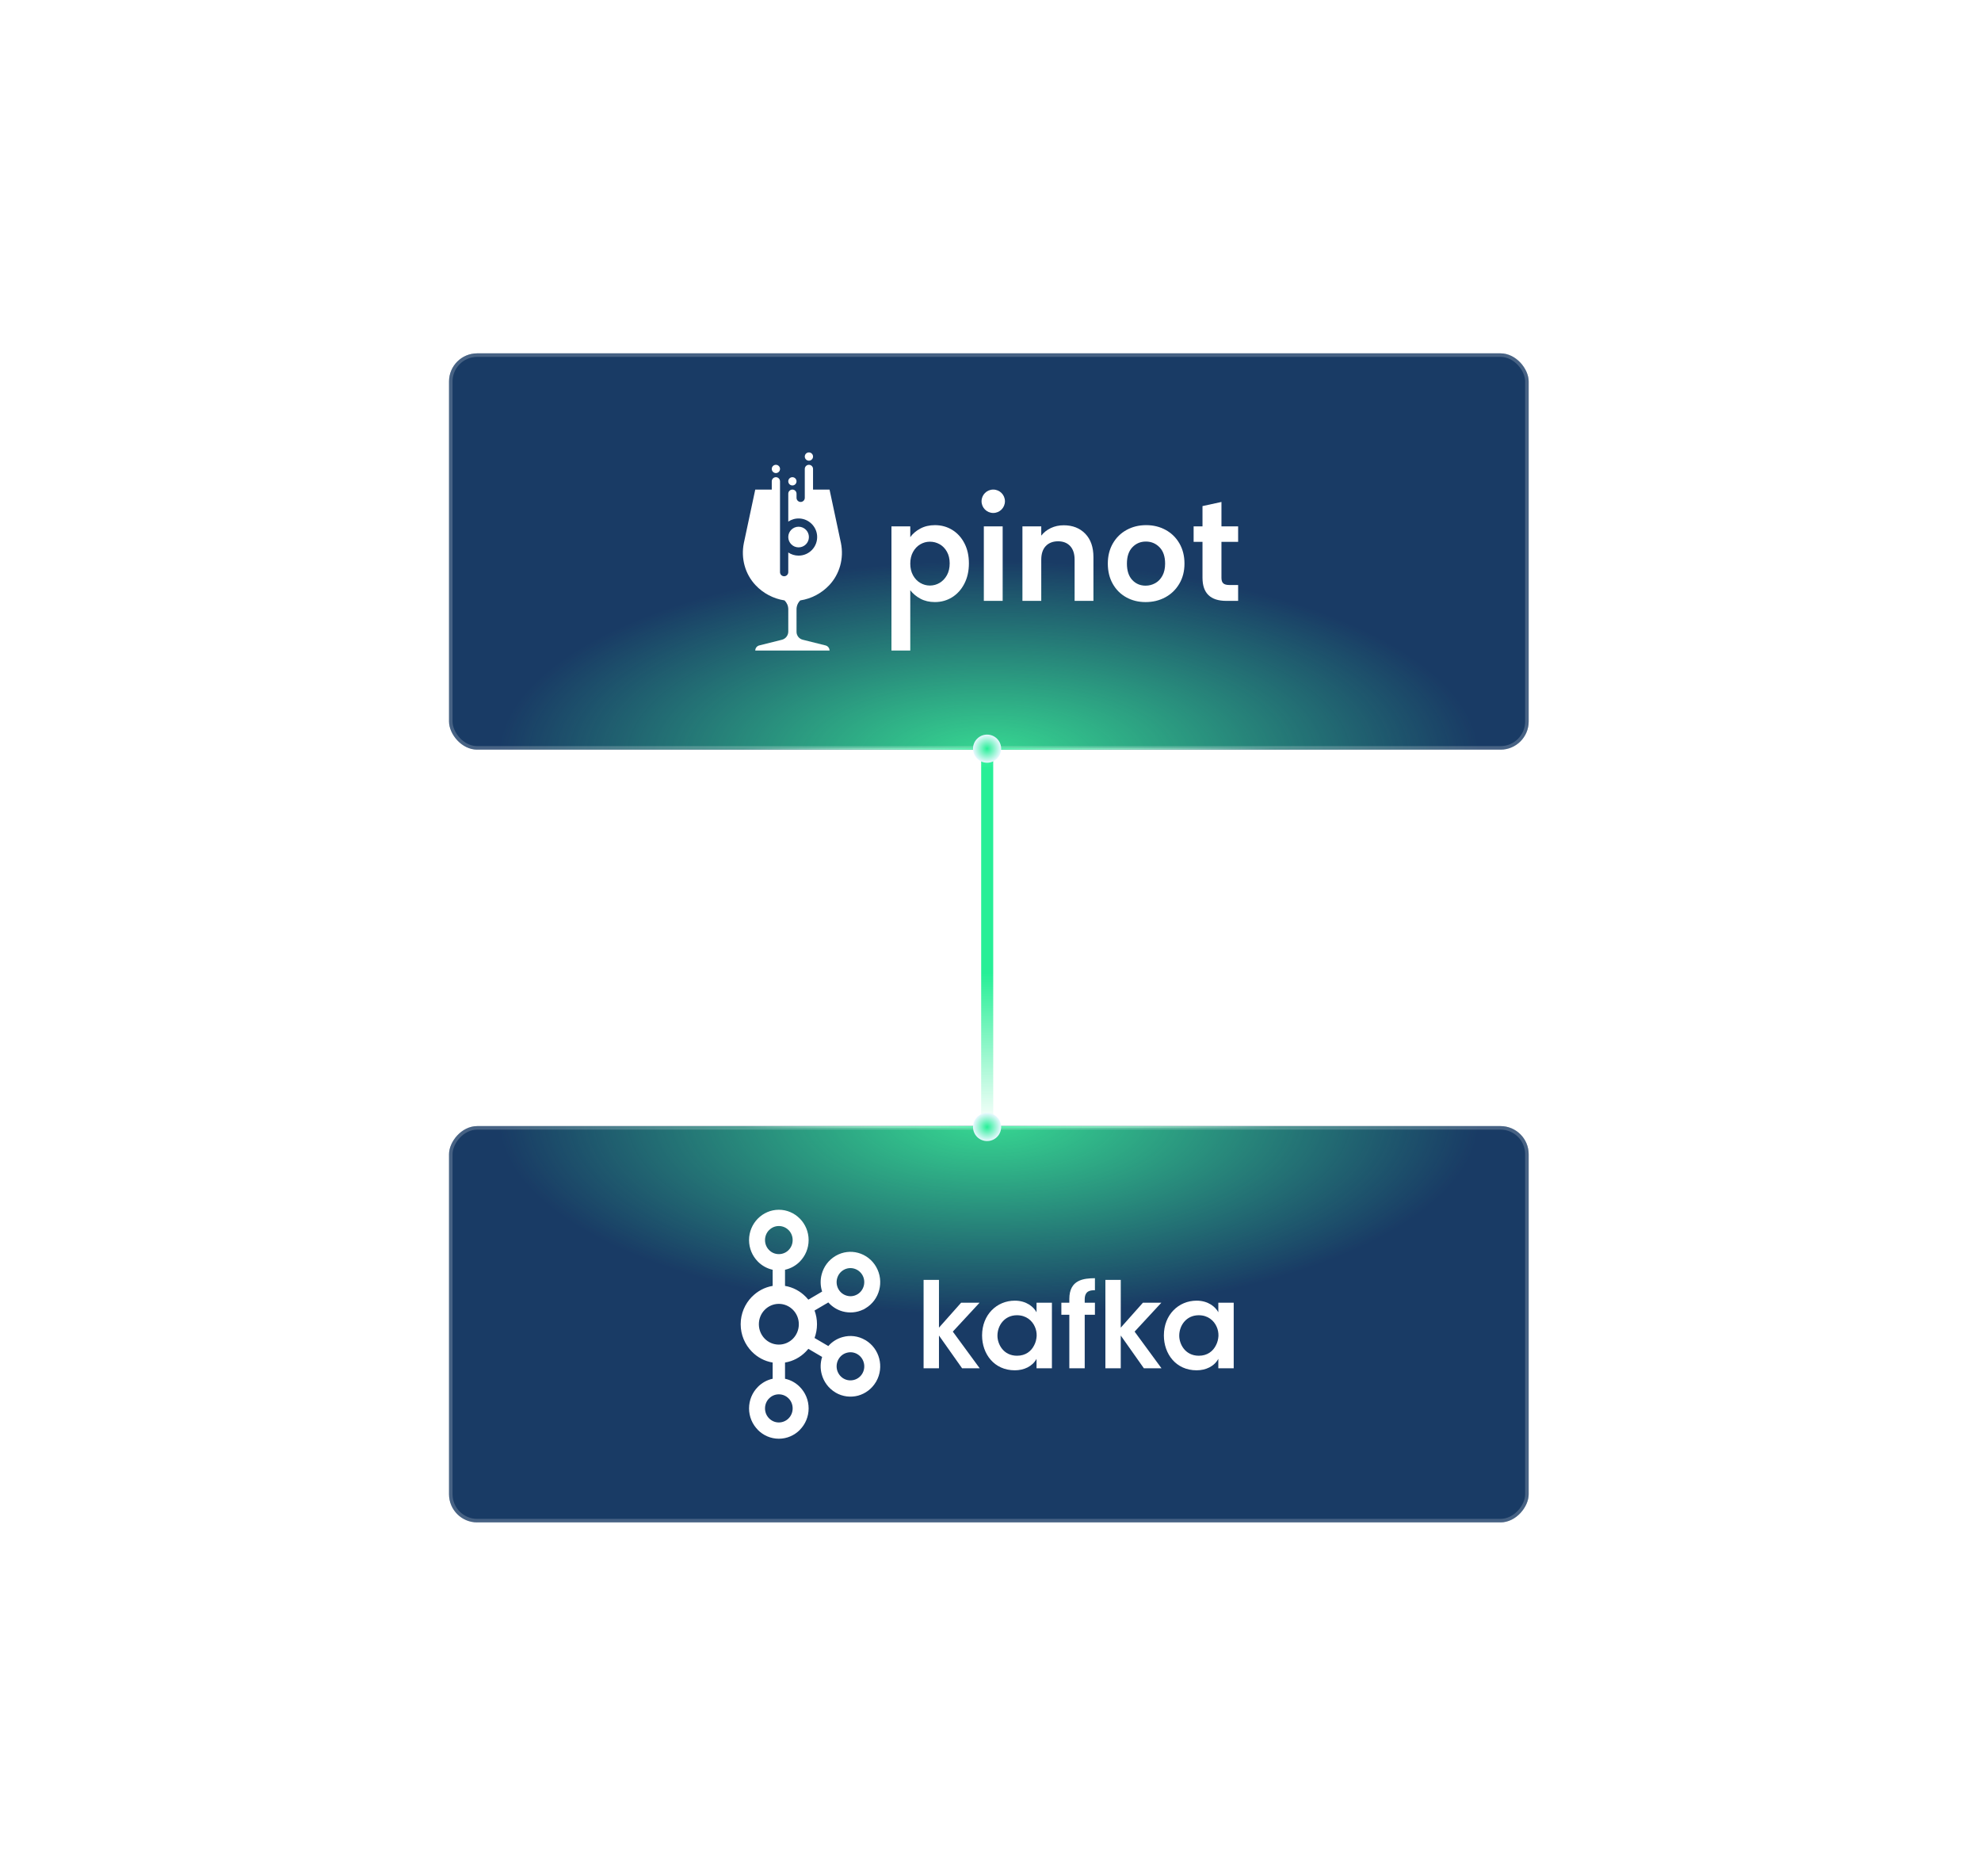
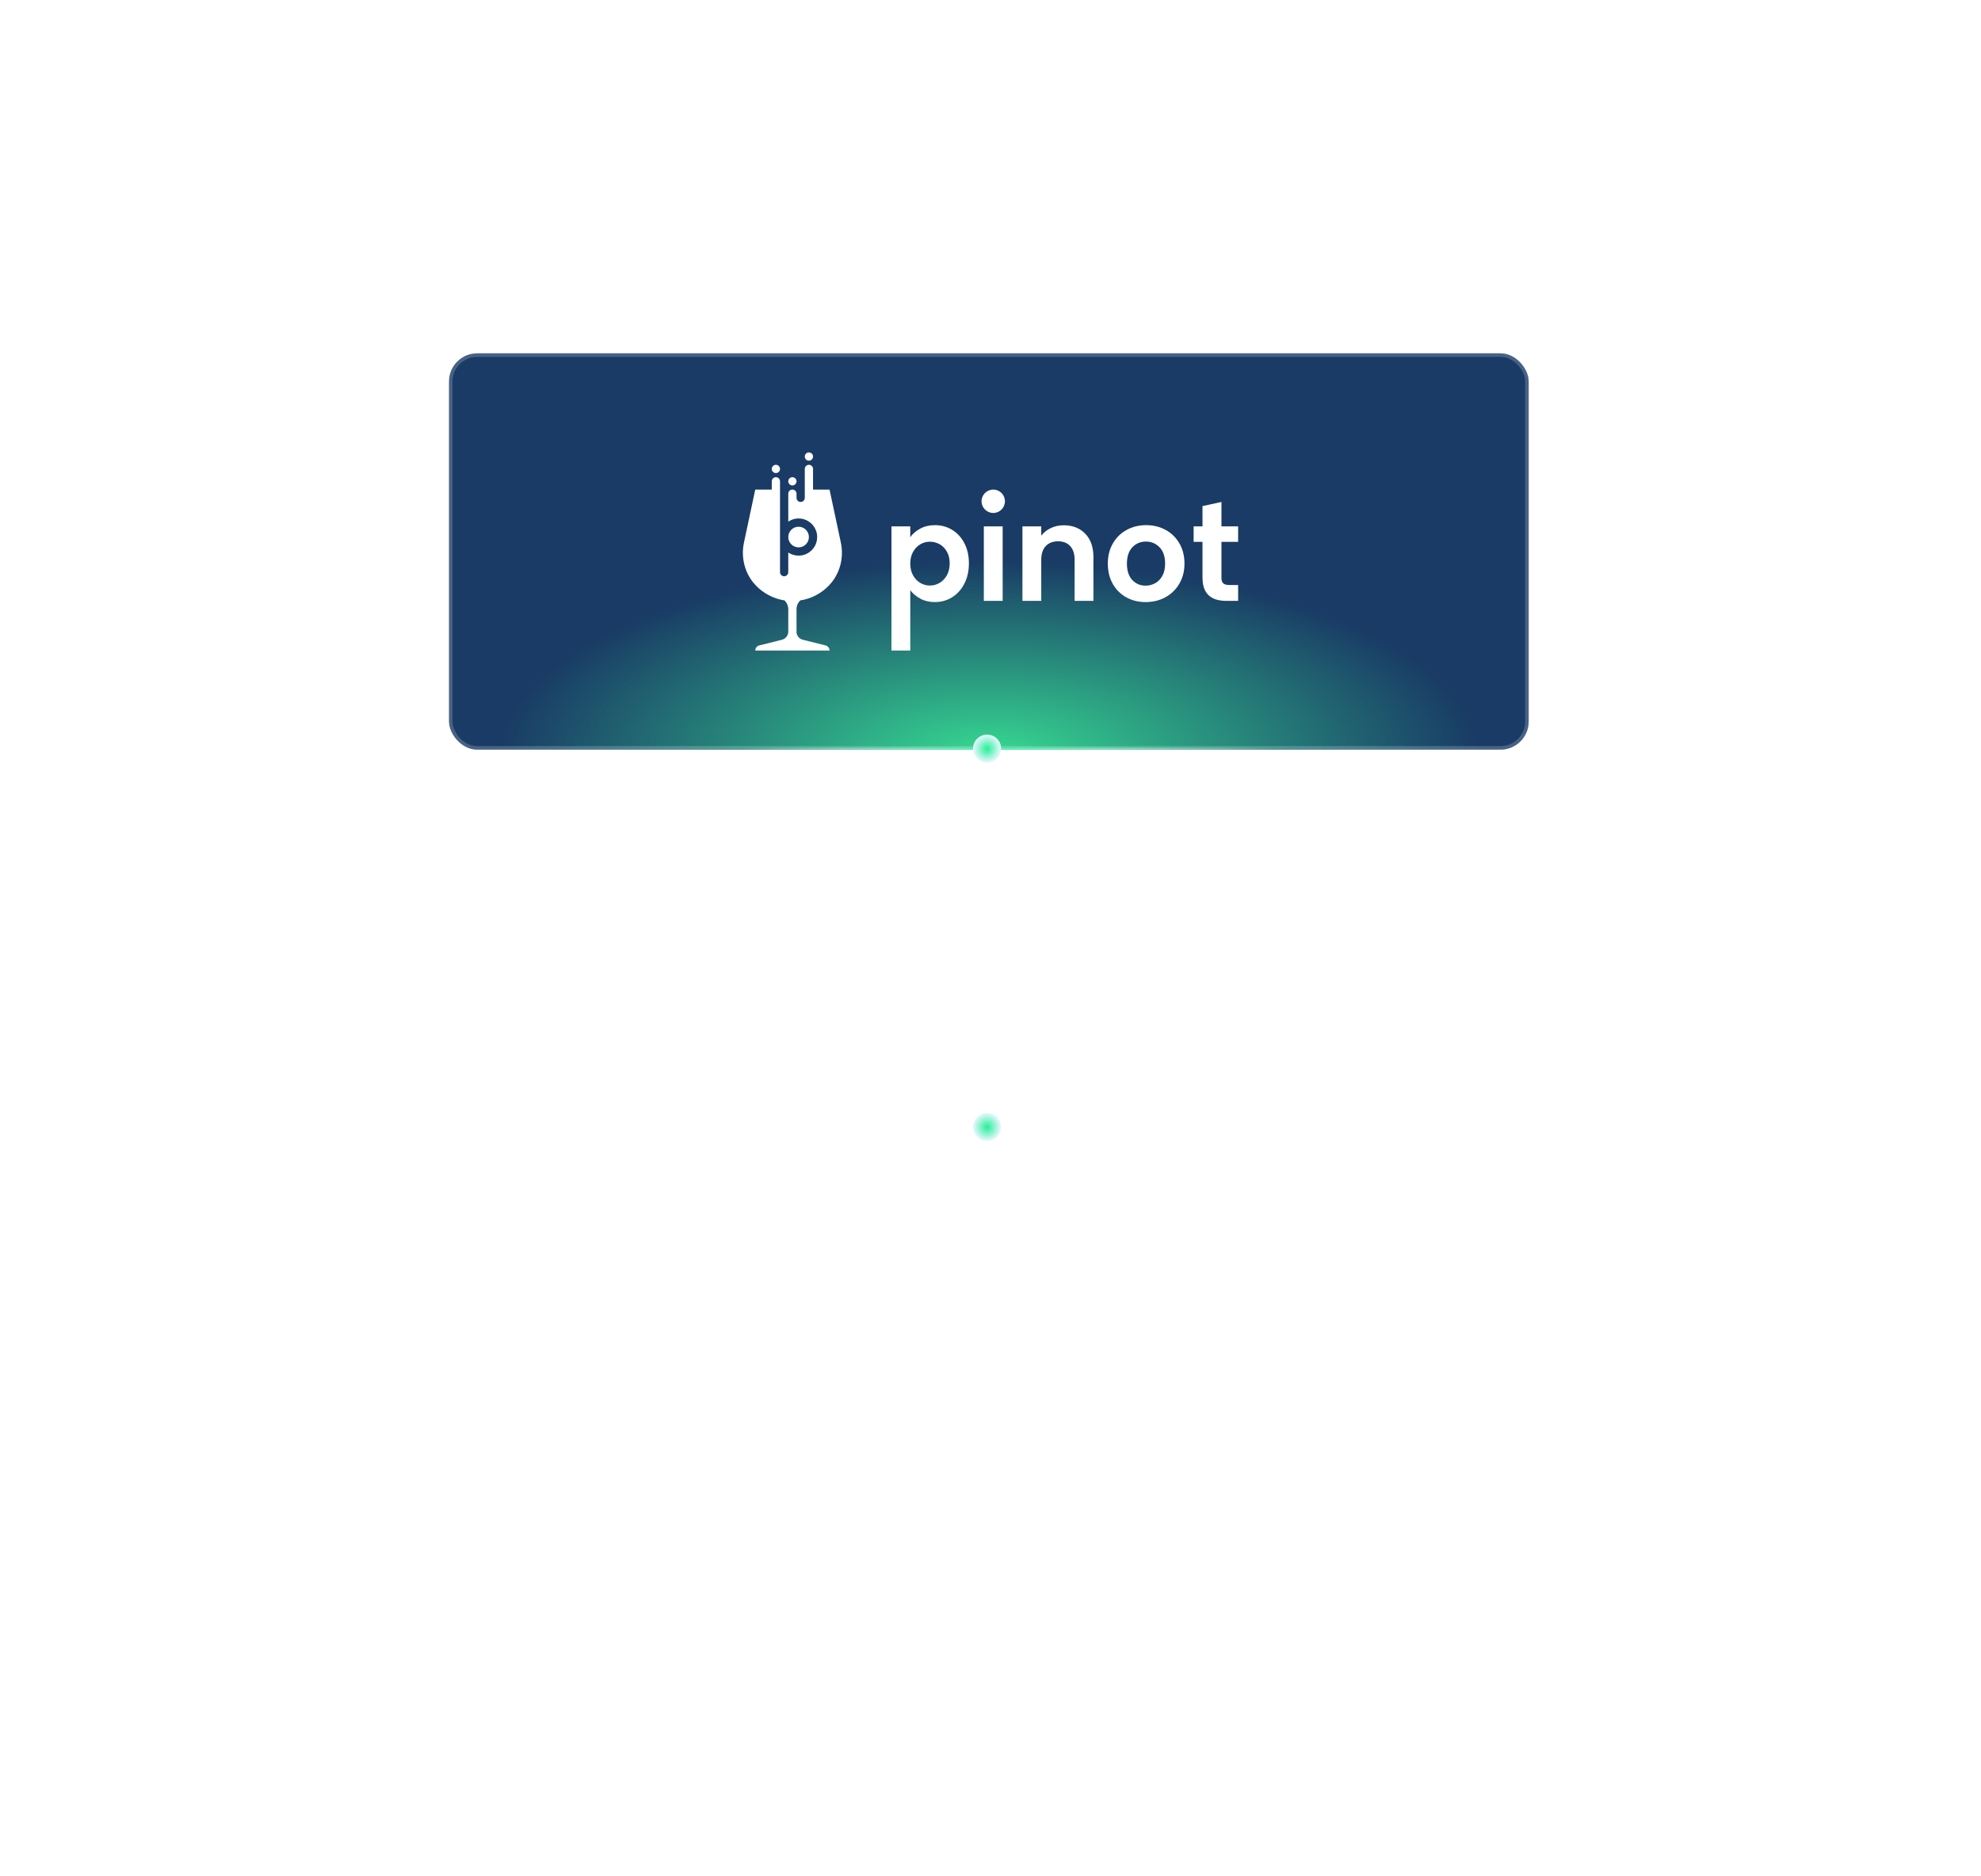
<svg xmlns="http://www.w3.org/2000/svg" width="600" height="568" viewBox="0 0 600 568" fill="none">
-   <path d="M299 341L299 187" stroke="url(#paint0_linear_1198_5658)" stroke-width="3.651" stroke-linecap="round" />
  <g filter="url(#filter0_b_1198_5658)">
    <g clip-path="url(#clip0_1198_5658)">
      <rect x="136" y="107" width="327" height="120" rx="8.521" fill="#002654" />
      <rect x="136" y="107" width="327" height="120" rx="8.521" fill="white" fill-opacity="0.1" />
      <g filter="url(#filter1_f_1198_5658)">
        <ellipse cx="299.5" cy="228.733" rx="148.588" ry="58.889" fill="url(#paint1_radial_1198_5658)" />
      </g>
      <path d="M299.989 227L221.017 227" stroke="url(#paint2_linear_1198_5658)" stroke-width="1.065" />
      <path d="M299.989 227H386.095" stroke="url(#paint3_linear_1198_5658)" stroke-width="1.065" />
      <g clip-path="url(#clip1_1198_5658)">
        <path d="M278.737 160.061C280.027 159.369 281.5 159.021 283.156 159.021C285.083 159.021 286.829 159.496 288.39 160.446C289.95 161.396 291.185 162.748 292.096 164.498C293.006 166.25 293.46 168.279 293.46 170.588C293.46 172.896 293.006 174.94 292.096 176.717C291.185 178.496 289.95 179.873 288.39 180.85C286.827 181.827 285.083 182.317 283.156 182.317C281.5 182.317 280.04 181.977 278.777 181.298C277.515 180.619 276.49 179.765 275.702 178.731V196.996H270V159.39H275.702V162.648C276.435 161.617 277.446 160.754 278.735 160.063L278.737 160.061ZM286.802 167.067C286.246 166.075 285.512 165.323 284.602 164.806C283.692 164.292 282.708 164.033 281.65 164.033C280.592 164.033 279.648 164.298 278.737 164.827C277.827 165.356 277.094 166.125 276.538 167.129C275.981 168.133 275.702 169.315 275.702 170.673C275.702 172.031 275.979 173.213 276.538 174.217C277.094 175.221 277.827 175.988 278.737 176.519C279.648 177.048 280.617 177.313 281.65 177.313C282.683 177.313 283.694 177.042 284.602 176.498C285.512 175.954 286.244 175.181 286.802 174.177C287.358 173.173 287.637 171.977 287.637 170.594C287.637 169.211 287.358 168.063 286.802 167.071V167.067Z" fill="white" />
        <path d="M303.683 159.39V181.954H297.981V159.39H303.683ZM304.373 151.792C304.373 153.748 302.787 155.333 300.831 155.333C298.875 155.333 297.29 153.748 297.29 151.792C297.29 149.835 298.875 148.25 300.831 148.25C302.787 148.25 304.373 149.835 304.373 151.792Z" fill="white" />
        <path d="M328.692 161.608C330.348 163.306 331.177 165.675 331.177 168.715V181.952H325.475V169.49C325.475 167.698 325.027 166.319 324.131 165.356C323.235 164.392 322.013 163.911 320.465 163.911C318.917 163.911 317.648 164.394 316.738 165.356C315.827 166.321 315.373 167.698 315.373 169.49V181.952H309.671V159.388H315.373V162.198C316.133 161.221 317.104 160.454 318.285 159.896C319.467 159.34 320.763 159.061 322.175 159.061C324.863 159.061 327.035 159.911 328.692 161.606V161.608Z" fill="white" />
        <path d="M341.115 180.873C339.377 179.91 338.012 178.546 337.021 176.779C336.029 175.015 335.533 172.977 335.533 170.669C335.533 168.36 336.042 166.325 337.06 164.558C338.079 162.794 339.471 161.429 341.235 160.465C343 159.5 344.969 159.019 347.142 159.019C349.315 159.019 351.281 159.502 353.048 160.465C354.812 161.429 356.204 162.794 357.223 164.558C358.242 166.323 358.75 168.36 358.75 170.669C358.75 172.977 358.227 175.013 357.181 176.779C356.135 178.544 354.723 179.908 352.946 180.873C351.167 181.838 349.179 182.319 346.979 182.319C344.779 182.319 342.852 181.838 341.115 180.873ZM349.892 176.596C350.802 176.094 351.527 175.34 352.071 174.335C352.615 173.331 352.885 172.108 352.885 170.669C352.885 168.525 352.321 166.875 351.196 165.721C350.069 164.567 348.692 163.99 347.062 163.99C345.433 163.99 344.069 164.567 342.969 165.721C341.869 166.875 341.319 168.525 341.319 170.669C341.319 172.813 341.854 174.463 342.927 175.617C344 176.771 345.35 177.348 346.979 177.348C348.01 177.348 348.981 177.098 349.892 176.594V176.596Z" fill="white" />
        <path d="M369.95 164.073V174.99C369.95 175.75 370.133 176.3 370.5 176.64C370.867 176.979 371.483 177.148 372.352 177.148H375V181.954H371.417C366.61 181.954 364.208 179.619 364.208 174.948V164.073H361.521V159.39H364.208V153.25L369.952 152V159.39H375.002V164.073H369.952H369.95Z" fill="white" />
        <path d="M250.038 195.446L243.115 193.715C242.019 193.44 241.251 192.456 241.251 191.325V184.498C241.251 183.446 241.686 182.496 242.384 181.815C245.801 181.285 248.84 179.635 251.103 177.26C254.355 173.846 255.636 169.038 254.705 164.446L251.251 148.25H246.251V142C246.251 141.31 245.69 140.75 245.001 140.75C244.311 140.75 243.751 141.31 243.751 142V150.75C243.751 151.44 243.19 152 242.501 152C241.811 152 241.251 151.44 241.251 150.75V149.5C241.251 148.81 240.69 148.25 240.001 148.25C239.311 148.25 238.751 148.81 238.751 149.5V157.948C239.707 157.308 240.869 156.952 242.117 157.004C244.965 157.123 247.313 159.421 247.488 162.267C247.69 165.535 245.099 168.25 241.874 168.25C240.717 168.25 239.642 167.9 238.749 167.302V173.25C238.749 173.94 238.188 174.5 237.499 174.5C236.809 174.5 236.249 173.94 236.249 173.25V145.75C236.249 145.06 235.688 144.5 234.999 144.5C234.309 144.5 233.749 145.06 233.749 145.75V148.25H228.749L225.296 164.446C224.365 169.04 225.644 173.846 228.899 177.26C231.161 179.638 234.201 181.285 237.617 181.815C238.315 182.496 238.751 183.446 238.751 184.498V191.25C238.751 192.423 237.953 193.446 236.813 193.731L229.963 195.444C229.251 195.623 228.751 196.263 228.751 196.998H251.251C251.251 196.263 250.751 195.623 250.038 195.444V195.446Z" fill="white" />
        <path d="M241.876 165.75C243.601 165.75 245.001 164.351 245.001 162.625C245.001 160.899 243.601 159.5 241.876 159.5C240.15 159.5 238.751 160.899 238.751 162.625C238.751 164.351 240.15 165.75 241.876 165.75Z" fill="white" />
        <path d="M235.001 143.25C235.691 143.25 236.251 142.69 236.251 142C236.251 141.31 235.691 140.75 235.001 140.75C234.31 140.75 233.751 141.31 233.751 142C233.751 142.69 234.31 143.25 235.001 143.25Z" fill="white" />
        <path d="M240.001 147C240.691 147 241.251 146.44 241.251 145.75C241.251 145.06 240.691 144.5 240.001 144.5C239.31 144.5 238.751 145.06 238.751 145.75C238.751 146.44 239.31 147 240.001 147Z" fill="white" />
        <path d="M245.001 139.5C245.691 139.5 246.251 138.94 246.251 138.25C246.251 137.56 245.691 137 245.001 137C244.31 137 243.751 137.56 243.751 138.25C243.751 138.94 244.31 139.5 245.001 139.5Z" fill="white" />
      </g>
    </g>
    <rect x="136.533" y="107.533" width="325.935" height="118.935" rx="7.989" stroke="white" stroke-opacity="0.2" stroke-width="1.065" />
  </g>
  <g filter="url(#filter2_b_1198_5658)">
    <g clip-path="url(#clip2_1198_5658)">
      <rect width="327" height="120" rx="8.521" transform="matrix(1 0 0 -1 136 461)" fill="#002654" />
      <rect width="327" height="120" rx="8.521" transform="matrix(1 0 0 -1 136 461)" fill="white" fill-opacity="0.1" />
      <g filter="url(#filter3_f_1198_5658)">
        <ellipse cx="148.588" cy="58.889" rx="148.588" ry="58.889" transform="matrix(1 0 0 -1 150.912 398.156)" fill="url(#paint4_radial_1198_5658)" />
      </g>
      <path d="M299.989 341L221.017 341" stroke="url(#paint5_linear_1198_5658)" stroke-width="1.065" />
      <path d="M299.989 341H386.095" stroke="url(#paint6_linear_1198_5658)" stroke-width="1.065" />
-       <path d="M238.854 372.503C238.1 371.733 237.054 371.258 235.889 371.258C234.727 371.258 233.689 371.733 232.945 372.503H232.926C232.175 373.267 231.708 374.334 231.708 375.513C231.708 376.699 232.175 377.759 232.926 378.515L232.945 378.536C233.689 379.3 234.727 379.767 235.889 379.767C237.054 379.767 238.1 379.3 238.854 378.536L238.862 378.515C239.617 377.759 240.077 376.699 240.077 375.513C240.077 374.334 239.617 373.267 238.862 372.503H238.854ZM235.889 430.741C237.054 430.741 238.1 430.258 238.854 429.502L238.862 429.48C239.617 428.726 240.077 427.659 240.077 426.487C240.077 425.301 239.617 424.239 238.862 423.471H238.854C238.1 422.693 237.054 422.223 235.889 422.223C234.727 422.223 233.689 422.693 232.945 423.471H232.926C232.175 424.239 231.708 425.301 231.708 426.487C231.708 427.659 232.175 428.726 232.926 429.48L232.945 429.502C233.689 430.258 234.727 430.741 235.889 430.741ZM258.668 417.851C259.703 417.574 260.641 416.898 261.213 415.875L261.29 415.725C261.799 414.757 261.893 413.637 261.62 412.643C261.346 411.582 260.674 410.64 259.671 410.055L259.612 410.015C258.634 409.468 257.522 409.349 256.5 409.633C255.46 409.897 254.525 410.601 253.956 411.616C253.38 412.623 253.259 413.782 253.535 414.848C253.82 415.898 254.487 416.845 255.484 417.437H255.49C256.489 418.022 257.619 418.127 258.668 417.851ZM240.177 396.64C239.08 395.526 237.565 394.828 235.889 394.828C234.215 394.828 232.705 395.526 231.61 396.64C230.517 397.752 229.844 399.287 229.844 400.993C229.844 402.698 230.517 404.24 231.61 405.365C232.705 406.472 234.215 407.164 235.889 407.164C237.565 407.164 239.08 406.472 240.177 405.365C241.272 404.24 241.945 402.698 241.945 400.993C241.945 399.287 241.272 397.752 240.177 396.64ZM237.766 389.389C240.199 389.797 242.384 390.983 244.054 392.695H244.067C244.333 392.964 244.591 393.261 244.831 393.558L249.006 391.101C248.444 389.375 248.418 387.571 248.869 385.878C249.464 383.613 250.908 381.585 253.072 380.314L253.143 380.268C255.283 379.036 257.716 378.779 259.912 379.385C262.136 379.991 264.142 381.467 265.391 383.666V383.672C266.634 385.859 266.886 388.368 266.293 390.627C265.702 392.893 264.253 394.934 262.091 396.198L261.521 396.541H261.463C259.463 397.509 257.265 397.661 255.245 397.12C253.587 396.673 252.067 395.73 250.876 394.394L246.708 396.844C247.187 398.134 247.451 399.524 247.451 400.993C247.451 402.454 247.187 403.864 246.708 405.161L250.876 407.604C252.067 406.247 253.587 405.326 255.245 404.878C257.47 404.259 259.935 404.522 262.091 405.8L262.229 405.866V405.872C264.311 407.157 265.708 409.139 266.293 411.378C266.886 413.624 266.634 416.134 265.391 418.325L265.316 418.478L265.307 418.465C264.059 420.578 262.091 422.008 259.918 422.614C257.69 423.211 255.224 422.956 253.072 421.696V421.679C250.908 420.406 249.464 418.373 248.869 416.112C248.418 414.427 248.444 412.623 249.006 410.898L244.831 408.447C244.591 408.744 244.333 409.027 244.067 409.297L244.054 409.31C242.384 411.016 240.199 412.201 237.766 412.596V417.504C239.5 417.873 241.052 418.755 242.268 419.993L242.275 420.006C243.905 421.657 244.915 423.957 244.915 426.487C244.915 429.007 243.905 431.294 242.275 432.954L242.268 432.98C240.626 434.639 238.375 435.667 235.889 435.667C233.417 435.667 231.158 434.639 229.521 432.98H229.514V432.954C227.882 431.294 226.87 429.007 226.87 426.487C226.87 423.957 227.882 421.657 229.514 420.006V419.993H229.521C230.736 418.755 232.291 417.873 234.019 417.504V412.596C231.586 412.201 229.405 411.016 227.737 409.31L227.72 409.297C225.638 407.17 224.333 404.24 224.333 400.993C224.333 397.752 225.638 394.822 227.72 392.695H227.737C229.405 390.983 231.586 389.797 234.019 389.389V384.502C232.291 384.121 230.736 383.238 229.521 382.007H229.514V381.994C227.882 380.327 226.87 378.042 226.87 375.513C226.87 372.997 227.882 370.692 229.514 369.032L229.521 369.026C231.158 367.36 233.417 366.333 235.889 366.333C238.375 366.333 240.626 367.36 242.268 369.026V369.032H242.275C243.905 370.692 244.915 372.997 244.915 375.513C244.915 378.042 243.905 380.327 242.275 381.994L242.268 382.007C241.052 383.238 239.5 384.121 237.766 384.502V389.389ZM261.213 386.129L261.178 386.076C260.602 385.089 259.684 384.43 258.668 384.146C257.619 383.863 256.489 383.982 255.484 384.569H255.49C254.487 385.148 253.816 386.096 253.535 387.157C253.259 388.21 253.38 389.375 253.956 390.39L253.975 390.416C254.553 391.417 255.473 392.089 256.5 392.359C257.53 392.656 258.68 392.53 259.671 391.943L259.725 391.917C260.7 391.325 261.349 390.39 261.62 389.362C261.897 388.302 261.786 387.143 261.213 386.129Z" fill="white" />
+       <path d="M238.854 372.503C238.1 371.733 237.054 371.258 235.889 371.258C234.727 371.258 233.689 371.733 232.945 372.503H232.926C232.175 373.267 231.708 374.334 231.708 375.513C231.708 376.699 232.175 377.759 232.926 378.515L232.945 378.536C233.689 379.3 234.727 379.767 235.889 379.767C237.054 379.767 238.1 379.3 238.854 378.536L238.862 378.515C239.617 377.759 240.077 376.699 240.077 375.513C240.077 374.334 239.617 373.267 238.862 372.503H238.854ZM235.889 430.741C237.054 430.741 238.1 430.258 238.854 429.502L238.862 429.48C239.617 428.726 240.077 427.659 240.077 426.487C240.077 425.301 239.617 424.239 238.862 423.471H238.854C238.1 422.693 237.054 422.223 235.889 422.223C234.727 422.223 233.689 422.693 232.945 423.471H232.926C232.175 424.239 231.708 425.301 231.708 426.487C231.708 427.659 232.175 428.726 232.926 429.48L232.945 429.502C233.689 430.258 234.727 430.741 235.889 430.741ZM258.668 417.851C259.703 417.574 260.641 416.898 261.213 415.875L261.29 415.725C261.799 414.757 261.893 413.637 261.62 412.643C261.346 411.582 260.674 410.64 259.671 410.055L259.612 410.015C258.634 409.468 257.522 409.349 256.5 409.633C255.46 409.897 254.525 410.601 253.956 411.616C253.38 412.623 253.259 413.782 253.535 414.848C253.82 415.898 254.487 416.845 255.484 417.437H255.49C256.489 418.022 257.619 418.127 258.668 417.851ZM240.177 396.64C239.08 395.526 237.565 394.828 235.889 394.828C234.215 394.828 232.705 395.526 231.61 396.64C230.517 397.752 229.844 399.287 229.844 400.993C229.844 402.698 230.517 404.24 231.61 405.365C232.705 406.472 234.215 407.164 235.889 407.164C237.565 407.164 239.08 406.472 240.177 405.365C241.272 404.24 241.945 402.698 241.945 400.993C241.945 399.287 241.272 397.752 240.177 396.64ZM237.766 389.389C240.199 389.797 242.384 390.983 244.054 392.695H244.067C244.333 392.964 244.591 393.261 244.831 393.558L249.006 391.101C248.444 389.375 248.418 387.571 248.869 385.878C249.464 383.613 250.908 381.585 253.072 380.314L253.143 380.268C255.283 379.036 257.716 378.779 259.912 379.385C262.136 379.991 264.142 381.467 265.391 383.666V383.672C266.634 385.859 266.886 388.368 266.293 390.627C265.702 392.893 264.253 394.934 262.091 396.198L261.521 396.541H261.463C259.463 397.509 257.265 397.661 255.245 397.12C253.587 396.673 252.067 395.73 250.876 394.394L246.708 396.844C247.187 398.134 247.451 399.524 247.451 400.993C247.451 402.454 247.187 403.864 246.708 405.161L250.876 407.604C252.067 406.247 253.587 405.326 255.245 404.878C257.47 404.259 259.935 404.522 262.091 405.8L262.229 405.866V405.872C264.311 407.157 265.708 409.139 266.293 411.378C266.886 413.624 266.634 416.134 265.391 418.325L265.316 418.478L265.307 418.465C264.059 420.578 262.091 422.008 259.918 422.614C257.69 423.211 255.224 422.956 253.072 421.696V421.679C250.908 420.406 249.464 418.373 248.869 416.112C248.418 414.427 248.444 412.623 249.006 410.898L244.831 408.447C244.591 408.744 244.333 409.027 244.067 409.297L244.054 409.31C242.384 411.016 240.199 412.201 237.766 412.596V417.504C239.5 417.873 241.052 418.755 242.268 419.993L242.275 420.006C243.905 421.657 244.915 423.957 244.915 426.487C244.915 429.007 243.905 431.294 242.275 432.954L242.268 432.98C240.626 434.639 238.375 435.667 235.889 435.667C233.417 435.667 231.158 434.639 229.521 432.98V432.954C227.882 431.294 226.87 429.007 226.87 426.487C226.87 423.957 227.882 421.657 229.514 420.006V419.993H229.521C230.736 418.755 232.291 417.873 234.019 417.504V412.596C231.586 412.201 229.405 411.016 227.737 409.31L227.72 409.297C225.638 407.17 224.333 404.24 224.333 400.993C224.333 397.752 225.638 394.822 227.72 392.695H227.737C229.405 390.983 231.586 389.797 234.019 389.389V384.502C232.291 384.121 230.736 383.238 229.521 382.007H229.514V381.994C227.882 380.327 226.87 378.042 226.87 375.513C226.87 372.997 227.882 370.692 229.514 369.032L229.521 369.026C231.158 367.36 233.417 366.333 235.889 366.333C238.375 366.333 240.626 367.36 242.268 369.026V369.032H242.275C243.905 370.692 244.915 372.997 244.915 375.513C244.915 378.042 243.905 380.327 242.275 381.994L242.268 382.007C241.052 383.238 239.5 384.121 237.766 384.502V389.389ZM261.213 386.129L261.178 386.076C260.602 385.089 259.684 384.43 258.668 384.146C257.619 383.863 256.489 383.982 255.484 384.569H255.49C254.487 385.148 253.816 386.096 253.535 387.157C253.259 388.21 253.38 389.375 253.956 390.39L253.975 390.416C254.553 391.417 255.473 392.089 256.5 392.359C257.53 392.656 258.68 392.53 259.671 391.943L259.725 391.917C260.7 391.325 261.349 390.39 261.62 389.362C261.897 388.302 261.786 387.143 261.213 386.129Z" fill="white" />
      <path d="M279.734 387.565H284.392V402.033L291.109 394.473H296.694L288.585 403.232L296.728 414.335H291.395L284.392 404.417V414.335H279.734V387.565Z" fill="white" />
      <path d="M302.105 404.49C302.105 406.953 303.846 410.535 308.041 410.535C310.637 410.535 312.346 409.158 313.232 407.355C313.696 406.479 313.909 405.543 313.981 404.569C314.013 403.627 313.838 402.646 313.445 401.776C312.628 399.9 310.816 398.273 308.007 398.273C304.24 398.273 302.105 401.381 302.105 404.457V404.49ZM318.602 414.335H313.942V411.477C312.701 413.788 310.105 414.948 307.366 414.948C301.108 414.948 297.448 409.988 297.448 404.385C297.448 398.128 301.891 393.86 307.366 393.86C310.921 393.86 313.089 395.777 313.942 397.371V394.473H318.602V414.335Z" fill="white" />
      <path d="M323.875 398.128H321.462V394.473H323.875V393.354C323.875 387.452 328.285 387.097 331.629 387.057V390.706C330.453 390.706 328.535 390.706 328.535 393.498V394.473H331.629V398.128H328.535V414.335H323.875V398.128Z" fill="white" />
      <path d="M334.796 387.565H339.452V402.033L346.171 394.473H351.755L343.646 403.232L351.788 414.335H346.454L339.452 404.417V414.335H334.796V387.565Z" fill="white" />
      <path d="M357.166 404.49C357.166 406.953 358.907 410.535 363.103 410.535C365.695 410.535 367.404 409.158 368.291 407.355C368.756 406.479 368.971 405.543 369.041 404.569C369.073 403.627 368.898 402.646 368.504 401.776C367.689 399.9 365.877 398.273 363.068 398.273C359.301 398.273 357.166 401.381 357.166 404.457V404.49ZM373.661 414.335H369.003V411.477C367.759 413.788 365.165 414.948 362.427 414.948C356.17 414.948 352.512 409.988 352.512 404.385C352.512 398.128 356.954 393.86 362.427 393.86C365.98 393.86 368.151 395.777 369.003 397.371V394.473H373.661V414.335Z" fill="white" />
    </g>
    <rect x="0.533" y="-0.533" width="325.935" height="118.935" rx="7.989" transform="matrix(1 0 0 -1 136 459.935)" stroke="white" stroke-opacity="0.2" stroke-width="1.065" />
  </g>
  <g filter="url(#filter4_dddddd_1198_5658)">
    <circle cx="298.967" cy="226.71" r="4.261" fill="url(#paint7_radial_1198_5658)" />
  </g>
  <g filter="url(#filter5_dddddd_1198_5658)">
    <circle cx="298.967" cy="341.27" r="4.261" fill="url(#paint8_radial_1198_5658)" />
  </g>
  <defs>
    <filter id="filter0_b_1198_5658" x="29.485" y="0.485" width="540.029" height="333.029" filterUnits="userSpaceOnUse" color-interpolation-filters="sRGB">
      <feFlood flood-opacity="0" result="BackgroundImageFix" />
      <feGaussianBlur in="BackgroundImageFix" stdDeviation="53.257" />
      <feComposite in2="SourceAlpha" operator="in" result="effect1_backgroundBlur_1198_5658" />
      <feBlend mode="normal" in="SourceGraphic" in2="effect1_backgroundBlur_1198_5658" result="shape" />
    </filter>
    <filter id="filter1_f_1198_5658" x="97.655" y="116.586" width="403.691" height="224.293" filterUnits="userSpaceOnUse" color-interpolation-filters="sRGB">
      <feFlood flood-opacity="0" result="BackgroundImageFix" />
      <feBlend mode="normal" in="SourceGraphic" in2="BackgroundImageFix" result="shape" />
      <feGaussianBlur stdDeviation="26.629" result="effect1_foregroundBlur_1198_5658" />
    </filter>
    <filter id="filter2_b_1198_5658" x="29.485" y="234.485" width="540.029" height="333.029" filterUnits="userSpaceOnUse" color-interpolation-filters="sRGB">
      <feFlood flood-opacity="0" result="BackgroundImageFix" />
      <feGaussianBlur in="BackgroundImageFix" stdDeviation="53.257" />
      <feComposite in2="SourceAlpha" operator="in" result="effect1_backgroundBlur_1198_5658" />
      <feBlend mode="normal" in="SourceGraphic" in2="effect1_backgroundBlur_1198_5658" result="shape" />
    </filter>
    <filter id="filter3_f_1198_5658" x="97.655" y="227.12" width="403.691" height="224.293" filterUnits="userSpaceOnUse" color-interpolation-filters="sRGB">
      <feFlood flood-opacity="0" result="BackgroundImageFix" />
      <feBlend mode="normal" in="SourceGraphic" in2="BackgroundImageFix" result="shape" />
      <feGaussianBlur stdDeviation="26.629" result="effect1_foregroundBlur_1198_5658" />
    </filter>
    <filter id="filter4_dddddd_1198_5658" x="268.08" y="195.823" width="61.775" height="61.775" filterUnits="userSpaceOnUse" color-interpolation-filters="sRGB">
      <feFlood flood-opacity="0" result="BackgroundImageFix" />
      <feColorMatrix in="SourceAlpha" type="matrix" values="0 0 0 0 0 0 0 0 0 0 0 0 0 0 0 0 0 0 127 0" result="hardAlpha" />
      <feOffset />
      <feGaussianBlur stdDeviation="0.317" />
      <feColorMatrix type="matrix" values="0 0 0 0 1 0 0 0 0 1 0 0 0 0 1 0 0 0 1 0" />
      <feBlend mode="normal" in2="BackgroundImageFix" result="effect1_dropShadow_1198_5658" />
      <feColorMatrix in="SourceAlpha" type="matrix" values="0 0 0 0 0 0 0 0 0 0 0 0 0 0 0 0 0 0 127 0" result="hardAlpha" />
      <feOffset />
      <feGaussianBlur stdDeviation="0.634" />
      <feColorMatrix type="matrix" values="0 0 0 0 1 0 0 0 0 1 0 0 0 0 1 0 0 0 1 0" />
      <feBlend mode="normal" in2="effect1_dropShadow_1198_5658" result="effect2_dropShadow_1198_5658" />
      <feColorMatrix in="SourceAlpha" type="matrix" values="0 0 0 0 0 0 0 0 0 0 0 0 0 0 0 0 0 0 127 0" result="hardAlpha" />
      <feOffset />
      <feGaussianBlur stdDeviation="2.219" />
      <feColorMatrix type="matrix" values="0 0 0 0 1 0 0 0 0 1 0 0 0 0 1 0 0 0 1 0" />
      <feBlend mode="normal" in2="effect2_dropShadow_1198_5658" result="effect3_dropShadow_1198_5658" />
      <feColorMatrix in="SourceAlpha" type="matrix" values="0 0 0 0 0 0 0 0 0 0 0 0 0 0 0 0 0 0 127 0" result="hardAlpha" />
      <feOffset />
      <feGaussianBlur stdDeviation="4.438" />
      <feColorMatrix type="matrix" values="0 0 0 0 0.153 0 0 0 0 0.937 0 0 0 0 0.592 0 0 0 1 0" />
      <feBlend mode="normal" in2="effect3_dropShadow_1198_5658" result="effect4_dropShadow_1198_5658" />
      <feColorMatrix in="SourceAlpha" type="matrix" values="0 0 0 0 0 0 0 0 0 0 0 0 0 0 0 0 0 0 127 0" result="hardAlpha" />
      <feOffset />
      <feGaussianBlur stdDeviation="7.608" />
      <feColorMatrix type="matrix" values="0 0 0 0 0.153 0 0 0 0 0.937 0 0 0 0 0.592 0 0 0 1 0" />
      <feBlend mode="normal" in2="effect4_dropShadow_1198_5658" result="effect5_dropShadow_1198_5658" />
      <feColorMatrix in="SourceAlpha" type="matrix" values="0 0 0 0 0 0 0 0 0 0 0 0 0 0 0 0 0 0 127 0" result="hardAlpha" />
      <feOffset />
      <feGaussianBlur stdDeviation="13.313" />
      <feColorMatrix type="matrix" values="0 0 0 0 0.153 0 0 0 0 0.937 0 0 0 0 0.592 0 0 0 1 0" />
      <feBlend mode="normal" in2="effect5_dropShadow_1198_5658" result="effect6_dropShadow_1198_5658" />
      <feBlend mode="normal" in="SourceGraphic" in2="effect6_dropShadow_1198_5658" result="shape" />
    </filter>
    <filter id="filter5_dddddd_1198_5658" x="268.08" y="310.383" width="61.775" height="61.775" filterUnits="userSpaceOnUse" color-interpolation-filters="sRGB">
      <feFlood flood-opacity="0" result="BackgroundImageFix" />
      <feColorMatrix in="SourceAlpha" type="matrix" values="0 0 0 0 0 0 0 0 0 0 0 0 0 0 0 0 0 0 127 0" result="hardAlpha" />
      <feOffset />
      <feGaussianBlur stdDeviation="0.317" />
      <feColorMatrix type="matrix" values="0 0 0 0 1 0 0 0 0 1 0 0 0 0 1 0 0 0 1 0" />
      <feBlend mode="normal" in2="BackgroundImageFix" result="effect1_dropShadow_1198_5658" />
      <feColorMatrix in="SourceAlpha" type="matrix" values="0 0 0 0 0 0 0 0 0 0 0 0 0 0 0 0 0 0 127 0" result="hardAlpha" />
      <feOffset />
      <feGaussianBlur stdDeviation="0.634" />
      <feColorMatrix type="matrix" values="0 0 0 0 1 0 0 0 0 1 0 0 0 0 1 0 0 0 1 0" />
      <feBlend mode="normal" in2="effect1_dropShadow_1198_5658" result="effect2_dropShadow_1198_5658" />
      <feColorMatrix in="SourceAlpha" type="matrix" values="0 0 0 0 0 0 0 0 0 0 0 0 0 0 0 0 0 0 127 0" result="hardAlpha" />
      <feOffset />
      <feGaussianBlur stdDeviation="2.219" />
      <feColorMatrix type="matrix" values="0 0 0 0 1 0 0 0 0 1 0 0 0 0 1 0 0 0 1 0" />
      <feBlend mode="normal" in2="effect2_dropShadow_1198_5658" result="effect3_dropShadow_1198_5658" />
      <feColorMatrix in="SourceAlpha" type="matrix" values="0 0 0 0 0 0 0 0 0 0 0 0 0 0 0 0 0 0 127 0" result="hardAlpha" />
      <feOffset />
      <feGaussianBlur stdDeviation="4.438" />
      <feColorMatrix type="matrix" values="0 0 0 0 0.153 0 0 0 0 0.937 0 0 0 0 0.592 0 0 0 1 0" />
      <feBlend mode="normal" in2="effect3_dropShadow_1198_5658" result="effect4_dropShadow_1198_5658" />
      <feColorMatrix in="SourceAlpha" type="matrix" values="0 0 0 0 0 0 0 0 0 0 0 0 0 0 0 0 0 0 127 0" result="hardAlpha" />
      <feOffset />
      <feGaussianBlur stdDeviation="7.608" />
      <feColorMatrix type="matrix" values="0 0 0 0 0.153 0 0 0 0 0.937 0 0 0 0 0.592 0 0 0 1 0" />
      <feBlend mode="normal" in2="effect4_dropShadow_1198_5658" result="effect5_dropShadow_1198_5658" />
      <feColorMatrix in="SourceAlpha" type="matrix" values="0 0 0 0 0 0 0 0 0 0 0 0 0 0 0 0 0 0 127 0" result="hardAlpha" />
      <feOffset />
      <feGaussianBlur stdDeviation="13.313" />
      <feColorMatrix type="matrix" values="0 0 0 0 0.153 0 0 0 0 0.937 0 0 0 0 0.592 0 0 0 1 0" />
      <feBlend mode="normal" in2="effect5_dropShadow_1198_5658" result="effect6_dropShadow_1198_5658" />
      <feBlend mode="normal" in="SourceGraphic" in2="effect6_dropShadow_1198_5658" result="shape" />
    </filter>
    <linearGradient id="paint0_linear_1198_5658" x1="299.5" y1="187" x2="299.5" y2="341" gradientUnits="userSpaceOnUse">
      <stop stop-color="#27EF97" stop-opacity="0" />
      <stop offset="0.3" stop-color="#27EF97" />
      <stop offset="0.7" stop-color="#27EF97" />
      <stop offset="1" stop-color="#27EF97" stop-opacity="0" />
    </linearGradient>
    <radialGradient id="paint1_radial_1198_5658" cx="0" cy="0" r="1" gradientUnits="userSpaceOnUse" gradientTransform="translate(299.5 228.733) rotate(90) scale(58.889 148.588)">
      <stop stop-color="#37D992" />
      <stop offset="1" stop-color="#37D992" stop-opacity="0" />
    </radialGradient>
    <linearGradient id="paint2_linear_1198_5658" x1="225.139" y1="226.001" x2="299.989" y2="226.001" gradientUnits="userSpaceOnUse">
      <stop stop-color="white" stop-opacity="0" />
      <stop offset="1" stop-color="#27EF97" />
    </linearGradient>
    <linearGradient id="paint3_linear_1198_5658" x1="386.095" y1="228" x2="299.989" y2="228" gradientUnits="userSpaceOnUse">
      <stop stop-color="white" stop-opacity="0" />
      <stop offset="1" stop-color="#27EF97" />
    </linearGradient>
    <radialGradient id="paint4_radial_1198_5658" cx="0" cy="0" r="1" gradientUnits="userSpaceOnUse" gradientTransform="translate(148.588 58.889) rotate(90) scale(58.889 148.588)">
      <stop stop-color="#37D992" />
      <stop offset="1" stop-color="#37D992" stop-opacity="0" />
    </radialGradient>
    <linearGradient id="paint5_linear_1198_5658" x1="225.139" y1="341.999" x2="299.989" y2="341.999" gradientUnits="userSpaceOnUse">
      <stop stop-color="white" stop-opacity="0" />
      <stop offset="1" stop-color="#27EF97" />
    </linearGradient>
    <linearGradient id="paint6_linear_1198_5658" x1="386.095" y1="340" x2="299.989" y2="340" gradientUnits="userSpaceOnUse">
      <stop stop-color="white" stop-opacity="0" />
      <stop offset="1" stop-color="#27EF97" />
    </linearGradient>
    <radialGradient id="paint7_radial_1198_5658" cx="0" cy="0" r="1" gradientUnits="userSpaceOnUse" gradientTransform="translate(298.967 226.71) rotate(90) scale(4.261)">
      <stop stop-color="#27EF97" />
      <stop offset="1" stop-color="#E9F8FF" />
    </radialGradient>
    <radialGradient id="paint8_radial_1198_5658" cx="0" cy="0" r="1" gradientUnits="userSpaceOnUse" gradientTransform="translate(298.967 341.27) rotate(90) scale(4.261)">
      <stop stop-color="#27EF97" />
      <stop offset="1" stop-color="#E9F8FF" />
    </radialGradient>
    <clipPath id="clip0_1198_5658">
      <rect x="136" y="107" width="327" height="120" rx="8.521" fill="white" />
    </clipPath>
    <clipPath id="clip1_1198_5658">
      <rect width="150" height="60" fill="white" transform="translate(225 137)" />
    </clipPath>
    <clipPath id="clip2_1198_5658">
-       <rect width="327" height="120" rx="8.521" transform="matrix(1 0 0 -1 136 461)" fill="white" />
-     </clipPath>
+       </clipPath>
  </defs>
</svg>